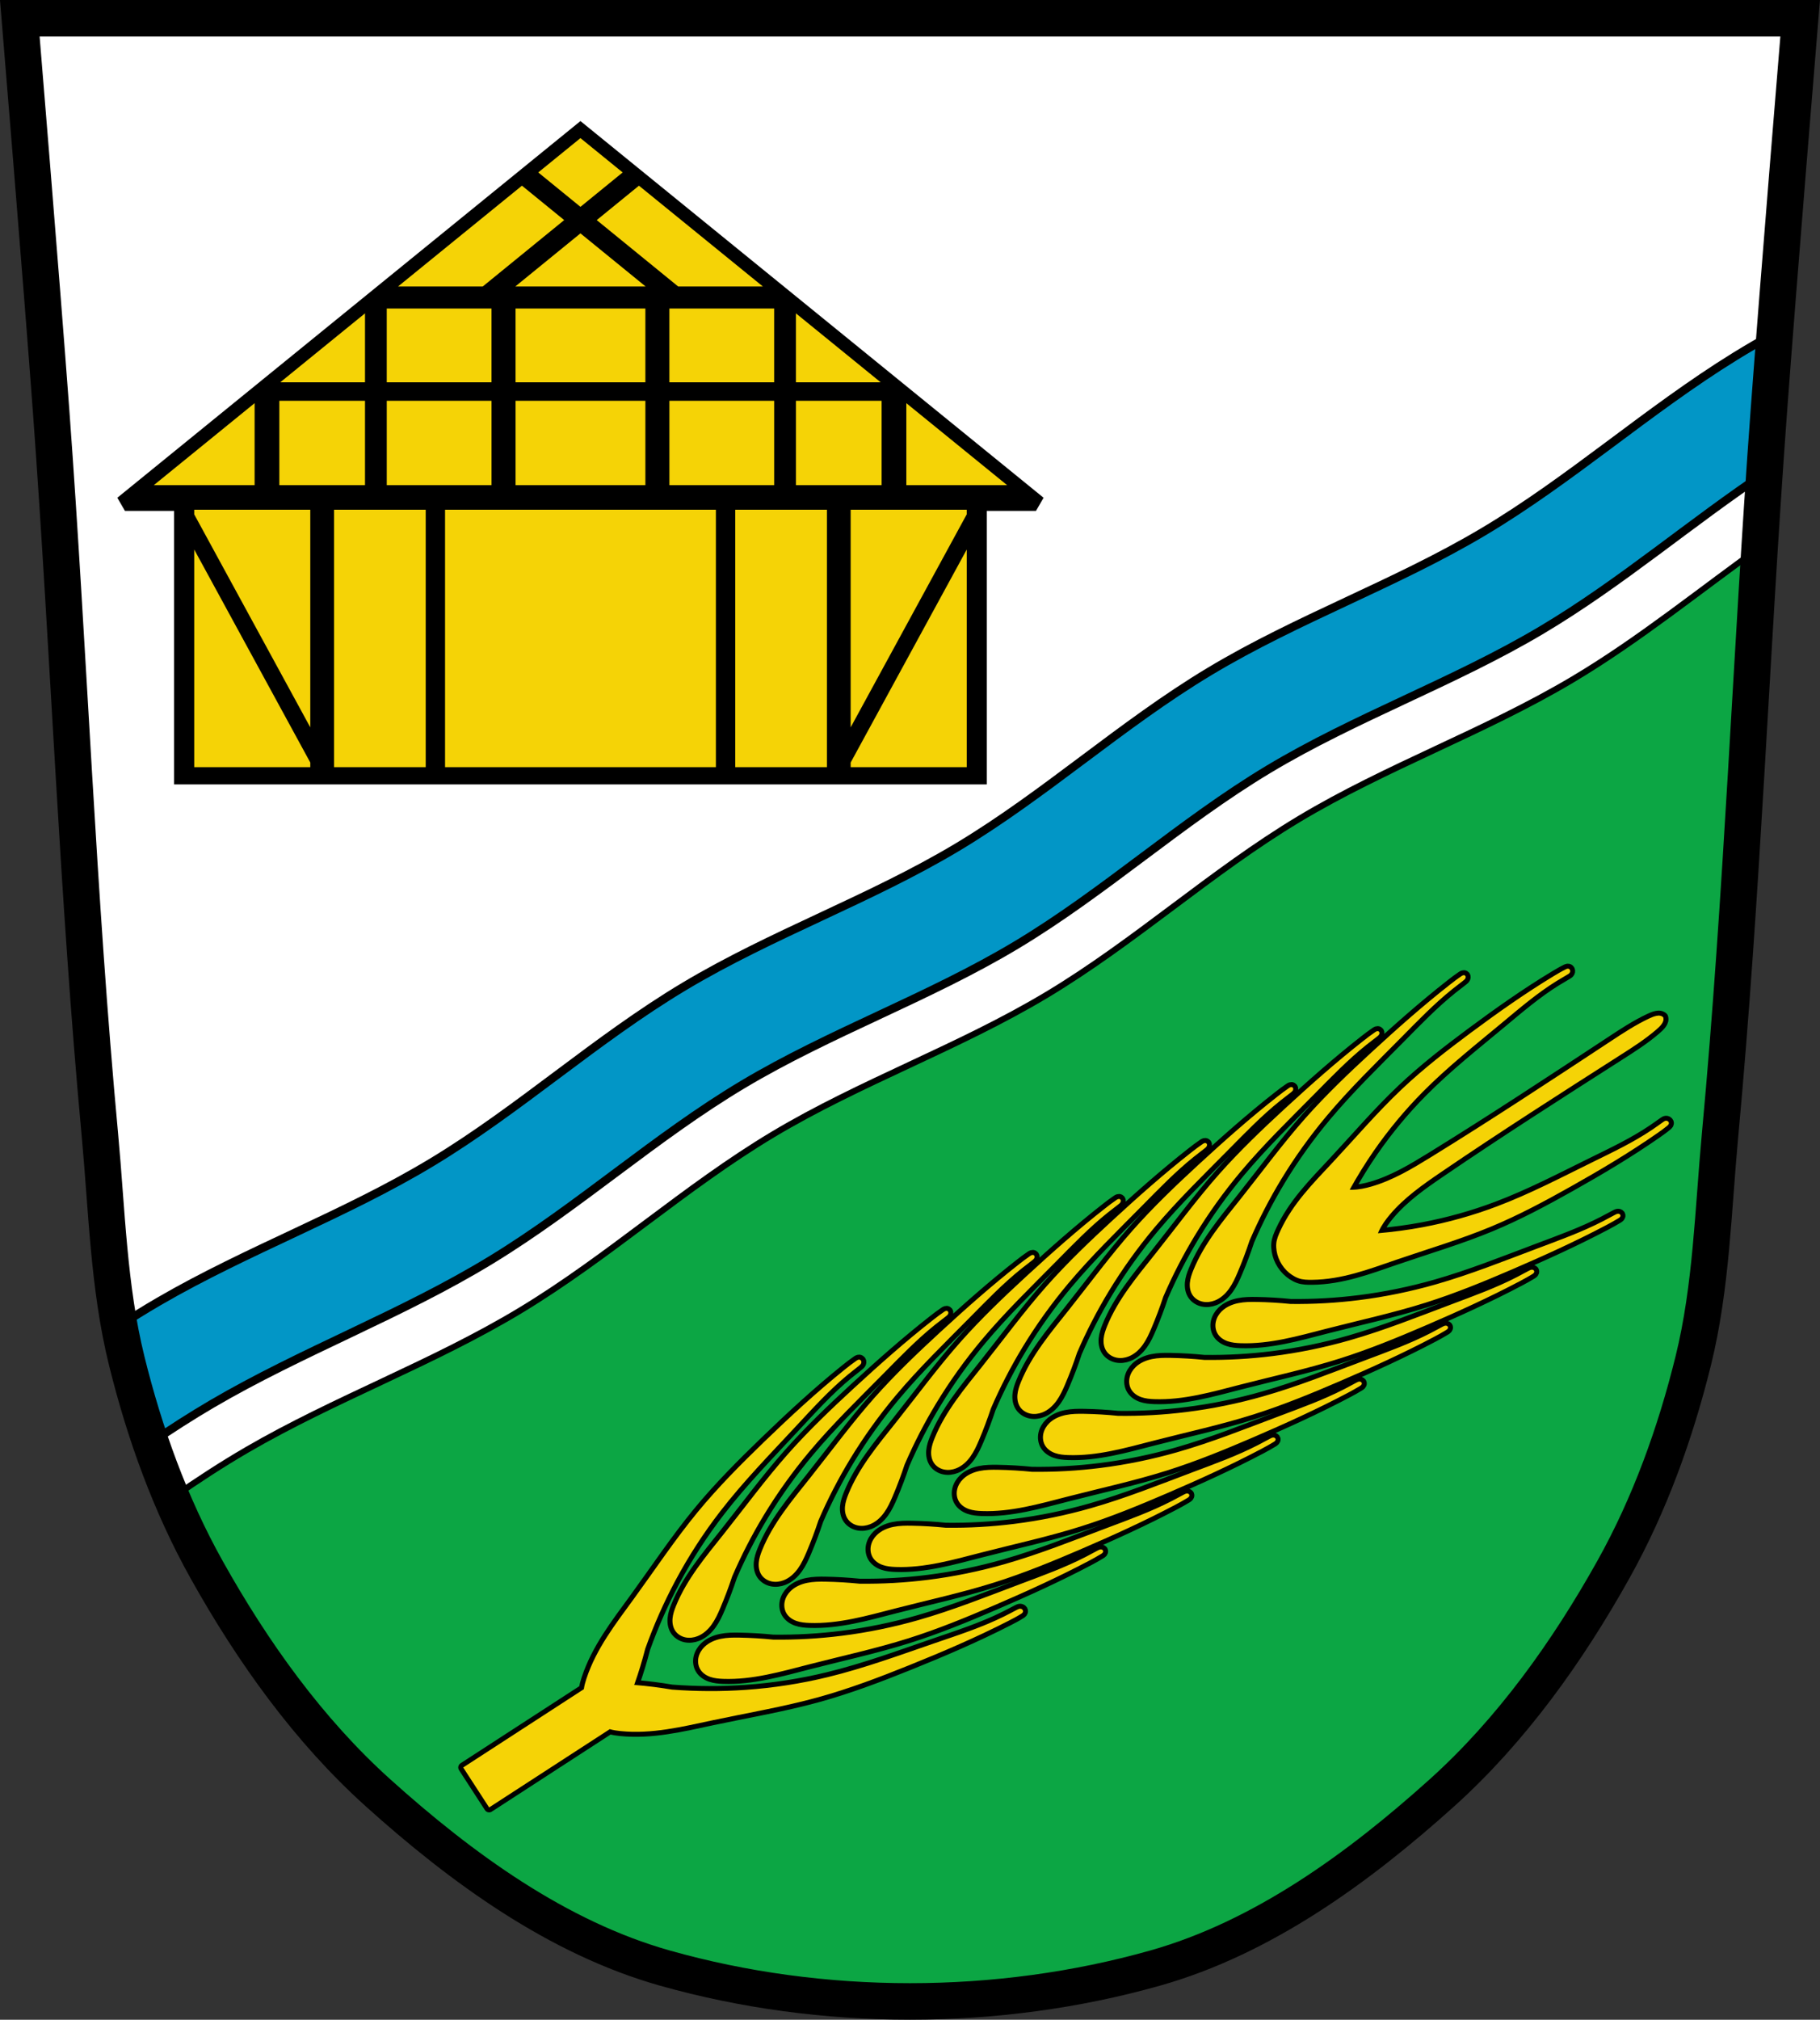
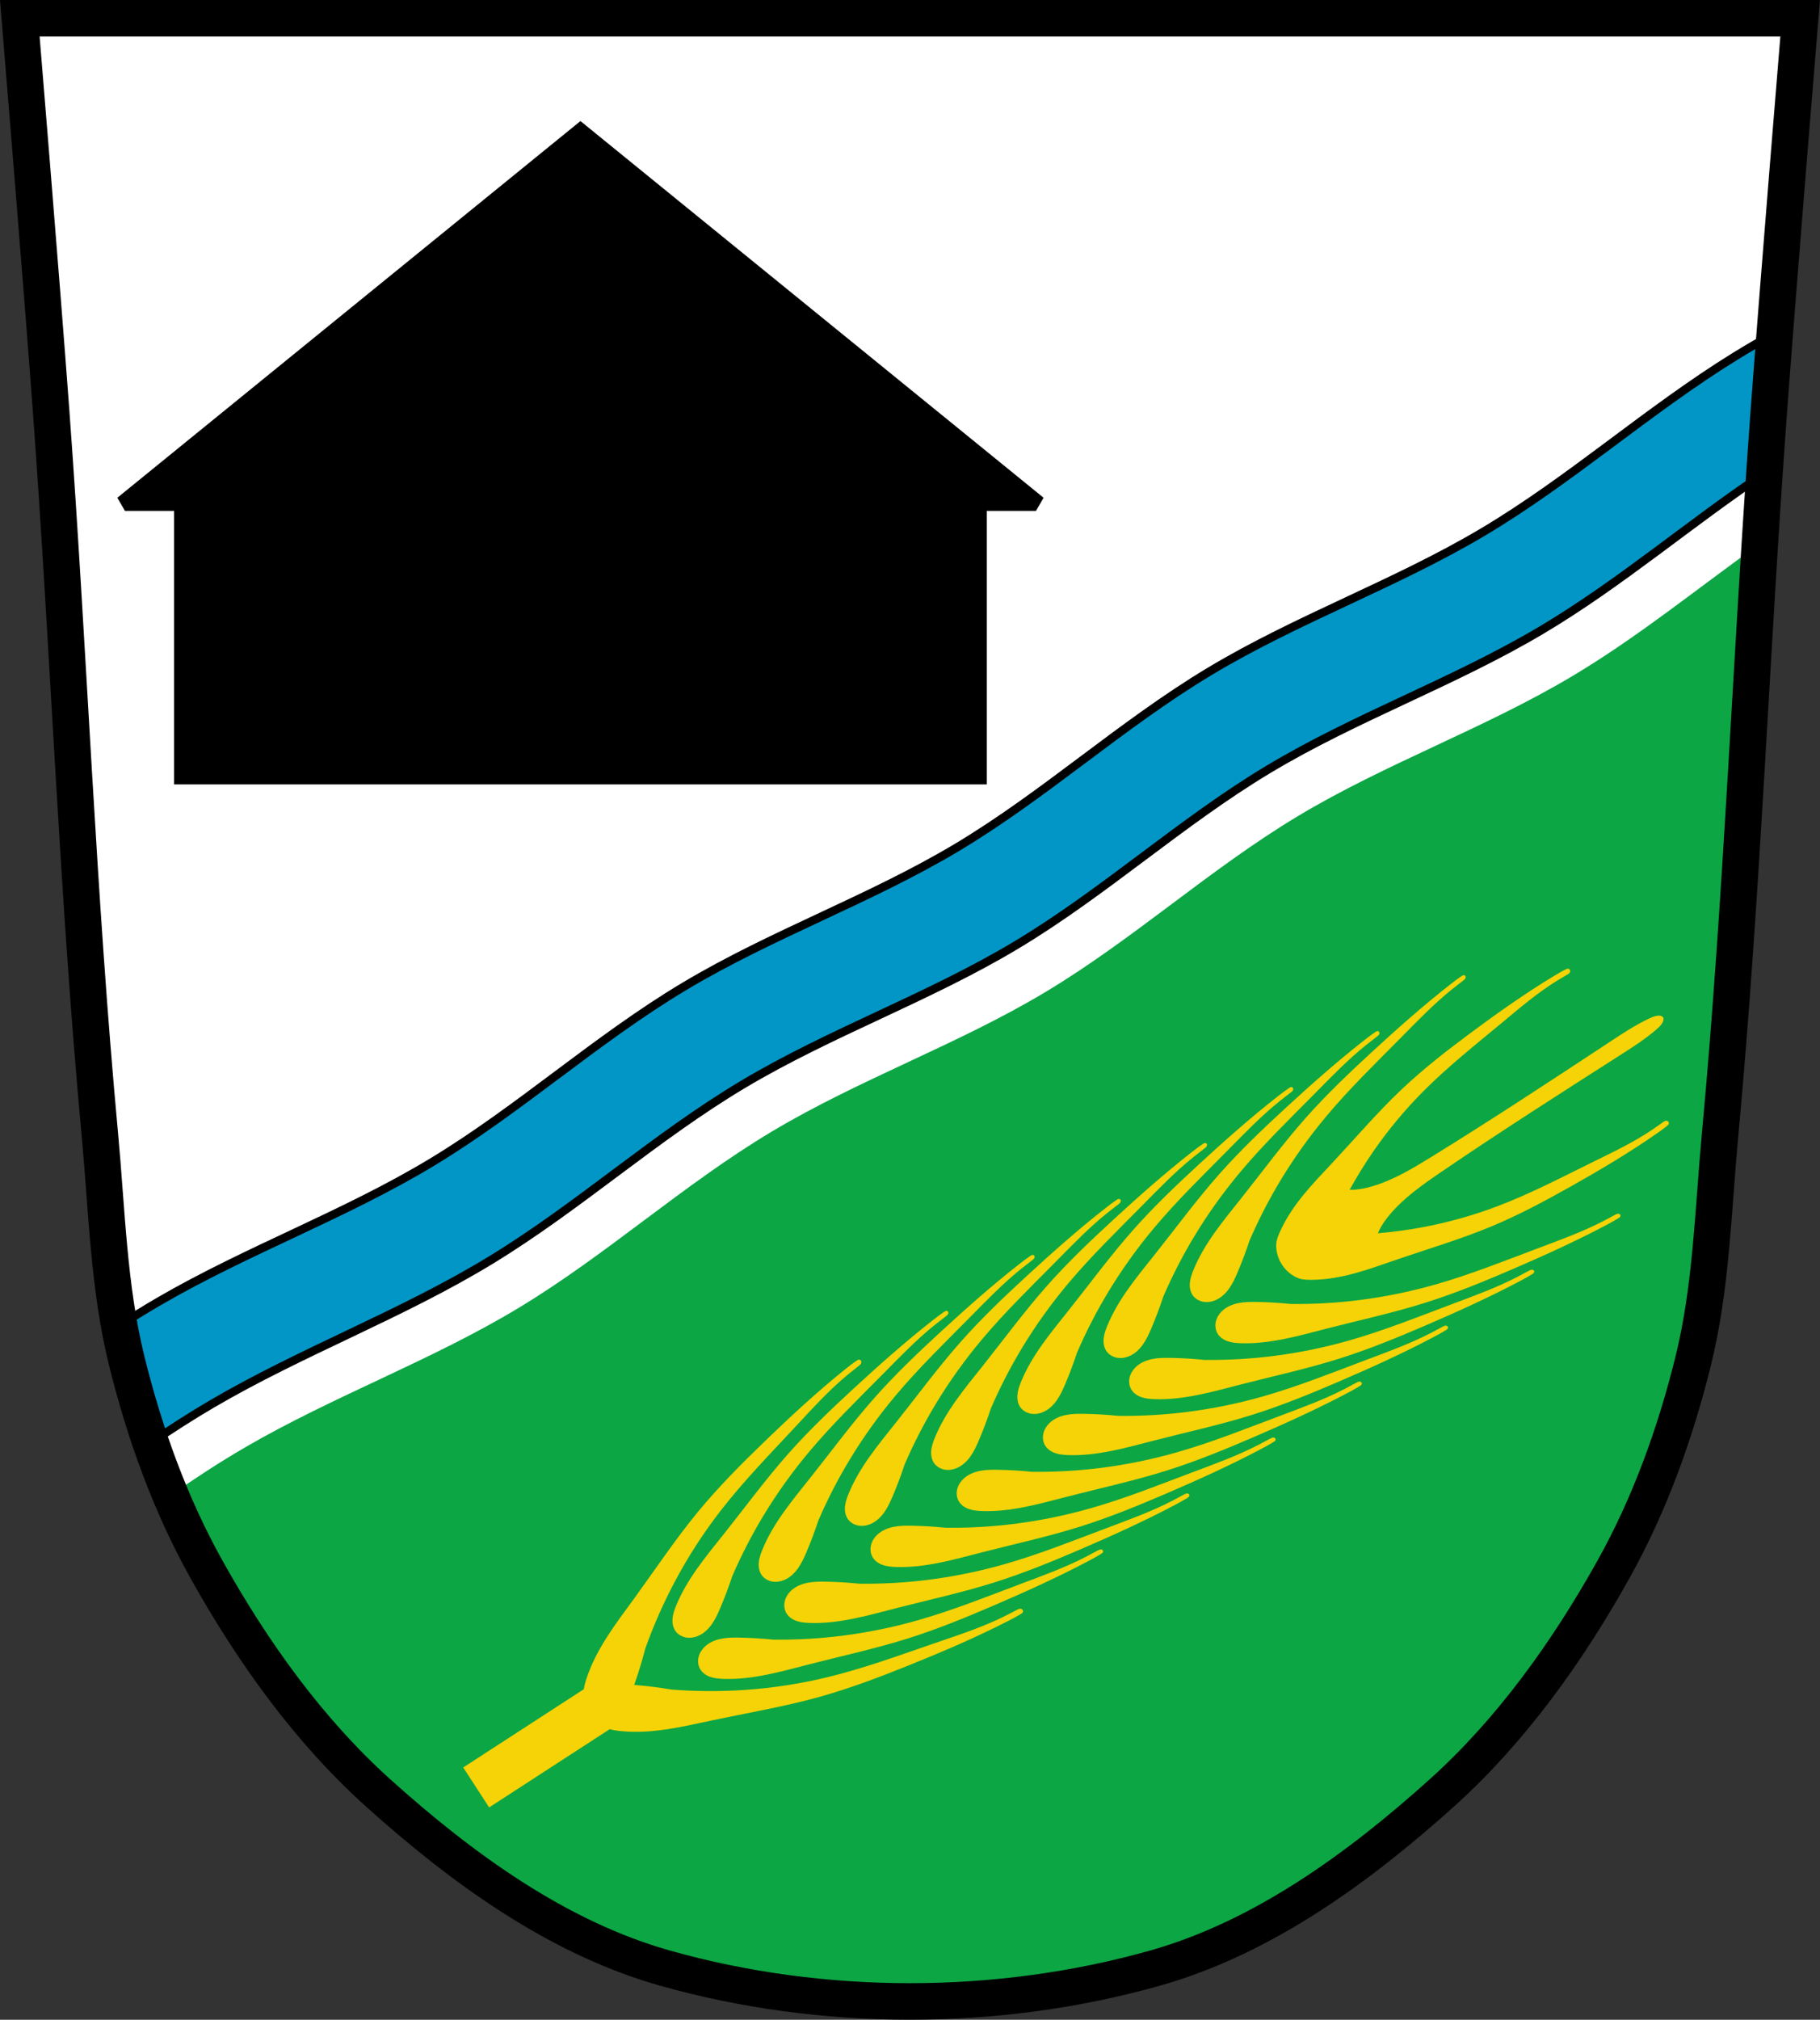
<svg xmlns="http://www.w3.org/2000/svg" xmlns:ns1="http://www.inkscape.org/namespaces/inkscape" xmlns:ns2="http://sodipodi.sourceforge.net/DTD/sodipodi-0.dtd" width="145.144mm" height="161.031mm" viewBox="0 0 145.144 161.031" version="1.1" id="svg865" ns1:version="0.92.5 (2060ec1f9f, 2020-04-08)" ns2:docname="DEU Nuthe-Urstromtal COA.svg">
  <rect x="0" y="0" width="145.144" height="161.031" fill="#333333" stroke="none" />
  <defs id="defs859">
    <ns1:path-effect effect="spiro" id="path-effect1122" is_visible="true" />
    <ns1:path-effect effect="spiro" id="path-effect956" is_visible="true" />
    <ns1:path-effect effect="spiro" id="path-effect3969" is_visible="true" />
    <ns1:path-effect effect="spiro" id="path-effect3904" is_visible="true" />
    <ns1:path-effect effect="spiro" id="path-effect3880" is_visible="true" />
    <ns1:path-effect effect="spiro" id="path-effect3747" is_visible="true" />
    <ns1:path-effect effect="spiro" id="path-effect3471" is_visible="true" />
    <ns1:path-effect effect="spiro" id="path-effect3644" is_visible="true" />
    <ns1:path-effect effect="spiro" id="path-effect3636" is_visible="true" />
    <ns1:path-effect effect="spiro" id="path-effect3544" is_visible="true" />
    <ns1:path-effect effect="spiro" id="path-effect3466" is_visible="true" />
    <ns1:path-effect effect="spiro" id="path-effect3544-2" is_visible="true" />
    <ns1:path-effect effect="spiro" id="path-effect3644-8" is_visible="true" />
    <ns1:path-effect effect="spiro" id="path-effect3644-3" is_visible="true" />
    <ns1:path-effect effect="spiro" id="path-effect3636-0" is_visible="true" />
    <ns1:path-effect effect="spiro" id="path-effect1727-0-1" is_visible="true" />
    <ns1:path-effect effect="spiro" id="path-effect1731-8-3" is_visible="true" />
    <ns1:path-effect effect="spiro" id="path-effect1727-3" is_visible="true" />
    <ns1:path-effect effect="spiro" id="path-effect1731-7" is_visible="true" />
    <ns1:path-effect effect="spiro" id="path-effect841-8" is_visible="true" />
    <ns1:path-effect effect="skeletal" id="path-effect6414" is_visible="true" lpeversion="1" pattern="m 26507.414,27761.564 c 0,-13.157 10.678,-23.835 23.835,-23.835 13.157,0 23.835,10.678 23.835,23.835 0,13.157 -10.678,23.835 -23.835,23.835 -13.157,0 -23.835,-10.678 -23.835,-23.835 z" copytype="single_stretched" prop_scale="0.08" scale_y_rel="false" spacing="0" normal_offset="0" tang_offset="0" prop_units="false" vertical_pattern="false" hide_knot="false" fuse_tolerance="0" />
    <ns1:path-effect effect="spiro" id="path-effect3471-3" is_visible="true" />
    <ns1:path-effect effect="spiro" id="path-effect3471-6" is_visible="true" />
    <ns1:path-effect effect="spiro" id="path-effect3471-3-2" is_visible="true" />
    <ns1:path-effect effect="spiro" id="path-effect3747-5" is_visible="true" />
    <ns1:path-effect effect="spiro" id="path-effect3747-5-5" is_visible="true" />
    <ns1:path-effect effect="spiro" id="path-effect3747-5-8" is_visible="true" />
    <ns1:path-effect effect="spiro" id="path-effect3747-5-4" is_visible="true" />
    <ns1:path-effect effect="spiro" id="path-effect3747-5-2" is_visible="true" />
    <ns1:path-effect effect="spiro" id="path-effect3880-8" is_visible="true" />
    <ns1:path-effect effect="spiro" id="path-effect3904-4" is_visible="true" />
    <ns1:path-effect effect="spiro" id="path-effect3969-8" is_visible="true" />
    <ns1:path-effect effect="spiro" id="path-effect956-2" is_visible="true" />
    <ns1:path-effect effect="spiro" id="path-effect956-2-8" is_visible="true" />
    <ns1:path-effect effect="spiro" id="path-effect956-2-3" is_visible="true" />
    <ns1:path-effect effect="spiro" id="path-effect956-2-1" is_visible="true" />
    <ns1:path-effect effect="spiro" id="path-effect956-2-84" is_visible="true" />
    <ns1:path-effect effect="spiro" id="path-effect956-2-38" is_visible="true" />
    <ns1:path-effect effect="spiro" id="path-effect956-2-0" is_visible="true" />
    <ns1:path-effect effect="spiro" id="path-effect956-2-5" is_visible="true" />
    <ns1:path-effect effect="spiro" id="path-effect956-2-5-3" is_visible="true" />
    <ns1:path-effect effect="spiro" id="path-effect956-2-5-5" is_visible="true" />
    <ns1:path-effect effect="spiro" id="path-effect956-2-5-5-4" is_visible="true" />
    <ns1:path-effect effect="spiro" id="path-effect1122-8" is_visible="true" />
  </defs>
  <ns2:namedview id="base" pagecolor="#ffffff" bordercolor="#666666" borderopacity="1.0" ns1:pageopacity="0.0" ns1:pageshadow="2" ns1:zoom="1.3029424" ns1:cx="274.28801" ns1:cy="304.31121" ns1:document-units="mm" ns1:current-layer="layer1" showgrid="false" ns1:window-width="1920" ns1:window-height="1046" ns1:window-x="-11" ns1:window-y="-11" ns1:window-maximized="1" fit-margin-top="0" fit-margin-left="0" fit-margin-right="0" fit-margin-bottom="0" ns1:snap-global="true" ns1:snap-midpoints="true" ns1:snap-smooth-nodes="true" ns1:object-paths="true" />
  <g ns1:label="Ebene 1" ns1:groupmode="layer" id="layer1" transform="translate(27.923,179.738)">
    <path style="fill:#0ca644;fill-opacity:1;stroke:none;stroke-width:2.91;stroke-linecap:butt;stroke-linejoin:miter;stroke-miterlimit:4;stroke-dasharray:none;stroke-opacity:1" d="m -26.343,-178.282 c 0,0 1.734,20.949 2.505,31.431 1.411,19.192 2.101,38.442 3.882,57.602 0.558,6.01 0.689,12.125 2.131,17.978 1.427,5.793 3.485,11.503 6.384,16.688 3.659,6.545 8.129,12.803 13.661,17.782 6.669,6.002 14.315,11.56 22.876,13.976 12.565,3.547 26.538,3.547 39.103,0 8.561,-2.416 16.208,-7.974 22.876,-13.976 5.532,-4.979 10.002,-11.238 13.661,-17.782 2.899,-5.185 4.957,-10.895 6.384,-16.688 1.442,-5.854 1.573,-11.969 2.131,-17.978 1.78,-19.16 2.47,-38.41 3.882,-57.602 0.771,-10.482 2.505,-31.431 2.505,-31.431 z" id="path1009-1-7-5-8-1" ns1:connector-curvature="0" ns2:nodetypes="cssscsaascssscc" />
-     <path ns1:connector-curvature="0" style="fill:#000000;fill-opacity:1;stroke:#000000;stroke-width:1.323;stroke-linecap:butt;stroke-linejoin:round;stroke-miterlimit:4;stroke-dasharray:none;stroke-opacity:1" d="m -26.343,-178.281 c 0,0 1.734,20.949 2.505,31.431 1.411,19.192 2.101,38.442 3.881,57.602 0.558,6.01 0.69,12.125 2.132,17.978 0.886,3.597 2.017,7.162 3.441,10.59 1.949,-1.354 3.932,-2.654 5.985,-3.848 7.059,-4.103 14.824,-6.899 21.812,-11.122 6.988,-4.223 13.082,-9.803 20.089,-13.995 7.007,-4.192 14.808,-6.924 21.812,-11.122 7.003,-4.198 13.09,-9.791 20.089,-13.995 6.999,-4.204 14.794,-6.949 21.812,-11.122 5.342,-3.176 10.168,-7.139 15.231,-10.744 0.215,-3.409 0.438,-6.817 0.689,-10.223 0.771,-10.482 2.505,-31.431 2.505,-31.431 z m 11.959,117.601 c -3.17e-4,2.17e-4 -7.14e-4,2.64e-4 -10e-4,5.29e-4 0.205,0.493 0.416,0.982 0.633,1.469 -0.217,-0.487 -0.427,-0.977 -0.632,-1.469 z" id="path1009-1-7-5-8-1-0-0" />
    <path style="fill:#ffffff;fill-opacity:1;stroke:none;stroke-width:11;stroke-linecap:butt;stroke-linejoin:miter;stroke-miterlimit:4;stroke-dasharray:none;stroke-opacity:1" d="M 5.975 5.506 C 5.975 5.506 12.528 84.683 15.441 124.301 C 20.775 196.838 23.383 269.594 30.111 342.01 C 32.222 364.723 32.718 387.835 38.168 409.959 C 41.517 423.555 45.793 437.028 51.174 449.982 C 58.539 444.866 66.034 439.95 73.793 435.439 C 100.472 419.931 129.822 409.365 156.232 393.404 C 182.643 377.444 205.678 356.352 232.16 340.51 C 258.643 324.667 288.129 314.341 314.598 298.475 C 341.066 282.609 364.071 261.47 390.525 245.58 C 416.98 229.69 446.44 219.316 472.965 203.545 C 493.156 191.54 511.394 176.564 530.531 162.939 C 531.344 150.056 532.188 137.174 533.135 124.301 C 536.048 84.683 542.602 5.506 542.602 5.506 L 5.975 5.506 z M 51.174 449.982 C 51.173 449.983 51.171 449.984 51.17 449.984 C 51.943 451.846 52.743 453.696 53.562 455.535 C 52.743 453.696 51.947 451.844 51.174 449.982 z " transform="matrix(0.265,0,0,0.265,-27.923,-179.738)" id="path1009-1-7-5-8-1-0" />
    <flowRoot xml:space="preserve" id="flowRoot2783" style="font-style:normal;font-weight:normal;font-size:26.667px;line-height:1.25;font-family:sans-serif;letter-spacing:0px;word-spacing:0px;fill:#000000;fill-opacity:1;stroke:none">
      <flowRegion id="flowRegion2785">
-         <rect id="rect2787" width="4.055" height="56.766" x="1812.468" y="-35.759" />
-       </flowRegion>
+         </flowRegion>
      <flowPara id="flowPara2789" />
    </flowRoot>
    <path ns1:connector-curvature="0" style="opacity:1;fill:#000000;fill-opacity:1;fill-rule:nonzero;stroke:none;stroke-width:0.265;stroke-linecap:square;stroke-linejoin:miter;stroke-miterlimit:4;stroke-dasharray:none;stroke-dashoffset:0;stroke-opacity:1;paint-order:fill markers stroke" d="m 18.368,-170.086 -36.934,30.033 0.607,1.049 h 3.92 v 21.807 H 50.775 v -21.807 h 3.92 l 0.607,-1.049 z" id="rect3078-7" />
-     <path ns1:connector-curvature="0" style="opacity:1;fill:#f5d306;fill-opacity:1;fill-rule:nonzero;stroke:none;stroke-width:0.265;stroke-linecap:square;stroke-linejoin:miter;stroke-miterlimit:4;stroke-dasharray:none;stroke-dashoffset:0;stroke-opacity:1;paint-order:fill markers stroke" d="m 18.368,-168.727 -3.366,2.737 3.366,2.743 3.366,-2.743 z m -4.665,3.793 -9.883,8.037 h 6.756 l 6.494,-5.293 z m 9.33,0 -3.367,2.744 6.494,5.293 h 6.756 z m -4.665,3.802 -5.197,4.235 h 5.197 5.197 z m -15.448,5.992 v 5.881 h 8.356 v -5.881 z m 10.271,0 v 5.881 h 10.354 v -5.881 z m 12.269,0 v 5.881 h 8.356 v -5.881 z m -24.274,0.385 -6.758,5.496 h 6.758 z m 34.365,0 v 5.496 h 6.758 z m -41.197,6.972 v 6.727 h 6.832 v -6.727 z m 8.567,0 v 6.727 h 8.356 v -6.727 z m 10.271,0 v 6.727 h 10.354 v -6.727 z m 12.269,0 v 6.727 h 8.356 v -6.727 z m 10.091,0 v 6.727 h 6.832 v -6.727 z m -43.17,0.189 -8.041,6.539 h 8.041 z m 51.975,0 v 6.539 h 8.041 z m -56.791,8.496 v 0.369 l 9.256,16.983 v -17.352 z m 11.15,0 v 20.525 h 7.312 v -20.525 z m 8.854,0 v 20.525 h 21.599 v -20.525 z m 23.141,0 v 20.525 h 7.312 v -20.525 z m 9.206,0 v 17.352 l 9.256,-16.983 v -0.369 z m -52.351,3.173 v 17.352 h 9.256 v -0.37 z m 61.608,0 -9.256,16.982 v 0.37 h 9.256 z" id="rect3099-7" />
    <path ns1:connector-curvature="0" style="opacity:1;vector-effect:none;fill:#000000;fill-opacity:1;stroke:#000000;stroke-width:1.323;stroke-linecap:square;stroke-linejoin:round;stroke-miterlimit:4;stroke-dasharray:none;stroke-dashoffset:0;stroke-opacity:1;paint-order:fill markers stroke" d="m 113.59,-152.779 c -1.004,0.559 -1.998,1.136 -2.976,1.74 -6.946,4.292 -13.071,9.822 -20.089,13.995 -7.018,4.173 -14.813,6.918 -21.812,11.122 -6.999,4.204 -13.086,9.797 -20.089,13.995 -7.003,4.198 -14.805,6.93 -21.812,11.122 -7.007,4.192 -13.101,9.772 -20.089,13.995 -6.988,4.223 -14.753,7.019 -21.812,11.122 -1.104,0.642 -2.186,1.316 -3.255,2.011 0.152,0.806 0.322,1.609 0.519,2.406 0.517,2.101 1.119,4.19 1.813,6.248 1.569,-1.064 3.162,-2.09 4.798,-3.05 7.21,-4.23 15.142,-7.14 22.279,-11.492 6.971,-4.25 13.078,-9.811 20.089,-13.996 7.011,-4.184 14.81,-6.921 21.812,-11.121 7.002,-4.2 13.089,-9.792 20.089,-13.996 7,-4.204 14.794,-6.949 21.812,-11.122 6.29,-3.74 11.866,-8.569 17.955,-12.621 0.101,-1.477 0.204,-2.954 0.312,-4.431 0.122,-1.664 0.295,-3.861 0.455,-5.927 z" id="path3469-0-4" />
    <path ns1:connector-curvature="0" style="opacity:1;vector-effect:none;fill:#0296c6;fill-opacity:1;stroke:none;stroke-width:0.132;stroke-linecap:square;stroke-linejoin:round;stroke-miterlimit:4;stroke-dasharray:none;stroke-dashoffset:0;stroke-opacity:1;paint-order:fill markers stroke" d="m 113.59,-152.779 c -1.004,0.559 -1.998,1.136 -2.976,1.74 -6.946,4.292 -13.071,9.822 -20.089,13.995 -7.018,4.173 -14.813,6.918 -21.812,11.122 -6.999,4.204 -13.086,9.797 -20.089,13.995 -7.003,4.198 -14.805,6.93 -21.812,11.122 -7.007,4.192 -13.101,9.772 -20.089,13.995 -6.988,4.223 -14.753,7.019 -21.812,11.122 -1.104,0.642 -2.186,1.316 -3.255,2.011 0.152,0.806 0.322,1.609 0.519,2.406 0.517,2.101 1.119,4.19 1.813,6.248 1.569,-1.064 3.162,-2.09 4.798,-3.05 7.21,-4.23 15.142,-7.14 22.279,-11.492 6.971,-4.25 13.078,-9.811 20.089,-13.996 7.011,-4.184 14.81,-6.921 21.812,-11.121 7.002,-4.2 13.089,-9.792 20.089,-13.996 7,-4.204 14.794,-6.949 21.812,-11.122 6.29,-3.74 11.866,-8.569 17.955,-12.621 0.101,-1.477 0.204,-2.954 0.312,-4.431 0.122,-1.664 0.295,-3.861 0.455,-5.927 z" id="path3469-0" />
    <path style="fill:none;stroke:#000000;stroke-width:2.91;stroke-linecap:butt;stroke-linejoin:miter;stroke-miterlimit:4;stroke-dasharray:none;stroke-opacity:1" d="m -26.343,-178.283 c 0,0 1.734,20.949 2.505,31.431 1.411,19.192 2.101,38.442 3.882,57.602 0.558,6.01 0.689,12.125 2.131,17.978 1.427,5.793 3.485,11.503 6.384,16.688 3.659,6.545 8.129,12.803 13.661,17.782 6.669,6.002 14.315,11.56 22.876,13.976 12.565,3.547 26.538,3.547 39.103,0 8.561,-2.416 16.208,-7.974 22.876,-13.976 5.532,-4.979 10.002,-11.238 13.661,-17.782 2.899,-5.185 4.957,-10.895 6.384,-16.688 1.442,-5.854 1.573,-11.969 2.131,-17.978 1.78,-19.16 2.47,-38.41 3.882,-57.602 0.771,-10.482 2.505,-31.431 2.505,-31.431 z" id="path1009-1-7-5-8" ns1:connector-curvature="0" ns2:nodetypes="cssscsaascssscc" />
-     <path ns1:connector-curvature="0" style="opacity:1;vector-effect:none;fill:#000000;fill-opacity:1;stroke:#000000;stroke-width:0.794;stroke-linecap:square;stroke-linejoin:round;stroke-miterlimit:4;stroke-dasharray:none;stroke-dashoffset:0;stroke-opacity:1;paint-order:fill markers stroke" d="m 104.714,-98.636 c -0.07,-0.062 -0.157,-0.105 -0.249,-0.121 -0.092,-0.017 -0.187,-0.008 -0.278,0.01 -0.209,0.04 -0.406,0.127 -0.598,0.217 -1.066,0.502 -2.056,1.151 -3.04,1.801 -4.742,3.122 -9.481,6.248 -14.314,9.228 -1.518,0.936 -3.067,1.867 -4.78,2.362 -0.501,0.145 -1.017,0.252 -1.538,0.259 -0.068,9.8e-4 -0.137,-0.002 -0.205,-0.003 0.588,-1.061 1.219,-2.089 1.9,-3.072 1.18,-1.703 2.495,-3.283 3.925,-4.726 1.973,-1.991 4.158,-3.716 6.298,-5.495 1.409,-1.172 2.804,-2.371 4.352,-3.332 0.3,-0.183 0.603,-0.361 0.905,-0.54 0.068,-0.044 0.144,-0.081 0.18,-0.161 0.02,-0.038 0.03,-0.083 0.024,-0.13 -0.003,-0.023 -0.009,-0.047 -0.019,-0.069 v 0 c -0.01,-0.021 -0.024,-0.04 -0.041,-0.055 -0.02,-0.018 -0.044,-0.031 -0.068,-0.038 -0.024,-0.007 -0.049,-0.008 -0.073,-0.006 -0.047,0.006 -0.091,0.026 -0.133,0.046 -0.319,0.156 -0.626,0.336 -0.93,0.52 -2.29,1.382 -4.48,2.93 -6.634,4.529 -1.91,1.417 -3.795,2.877 -5.536,4.524 -1.933,1.829 -3.679,3.879 -5.505,5.835 -1.548,1.66 -3.18,3.29 -4.168,5.444 -0.148,0.322 -0.303,0.671 -0.33,1.03 -0.029,0.382 0.043,0.779 0.18,1.137 0.142,0.369 0.366,0.715 0.645,0.995 0.271,0.271 0.603,0.499 0.965,0.628 0.34,0.121 0.721,0.122 1.075,0.119 2.37,-0.024 4.523,-0.85 6.67,-1.587 2.531,-0.869 5.115,-1.628 7.572,-2.648 2.213,-0.918 4.315,-2.045 6.388,-3.211 2.338,-1.315 4.645,-2.684 6.84,-4.212 0.291,-0.203 0.581,-0.409 0.854,-0.637 0.034,-0.034 0.072,-0.061 0.096,-0.103 0.012,-0.021 0.021,-0.043 0.025,-0.068 0.004,-0.025 0.002,-0.052 -0.007,-0.078 -0.015,-0.045 -0.05,-0.084 -0.09,-0.108 -0.041,-0.024 -0.086,-0.033 -0.129,-0.031 -0.085,0.005 -0.154,0.053 -0.22,0.099 -0.287,0.203 -0.572,0.409 -0.863,0.606 -1.508,1.021 -3.172,1.807 -4.817,2.616 -2.497,1.228 -4.963,2.52 -7.585,3.51 -1.9,0.718 -3.879,1.275 -5.915,1.658 -1.174,0.221 -2.369,0.377 -3.577,0.482 0.026,-0.062 0.051,-0.125 0.08,-0.186 0.219,-0.473 0.527,-0.9 0.864,-1.299 1.15,-1.363 2.632,-2.398 4.105,-3.402 4.691,-3.198 9.477,-6.252 14.261,-9.309 0.994,-0.633 1.991,-1.272 2.884,-2.041 0.161,-0.139 0.32,-0.283 0.442,-0.458 0.053,-0.076 0.1,-0.159 0.122,-0.25 0.022,-0.091 0.019,-0.188 -0.009,-0.277 z m -15.774,-3.289 c -0.011,-0.018 -0.026,-0.033 -0.044,-0.043 -0.021,-0.013 -0.045,-0.02 -0.069,-0.021 -0.024,-0.001 -0.049,0.003 -0.072,0.01 -0.047,0.014 -0.087,0.041 -0.128,0.068 -0.307,0.205 -0.599,0.431 -0.889,0.658 -2.185,1.712 -4.263,3.555 -6.304,5.435 -1.809,1.667 -3.592,3.367 -5.225,5.208 -1.812,2.044 -3.43,4.252 -5.131,6.39 -1.442,1.814 -2.968,3.617 -3.836,5.766 -0.13,0.322 -0.245,0.654 -0.275,0.999 -0.03,0.345 0.033,0.709 0.232,0.992 0.187,0.265 0.484,0.444 0.802,0.509 0.318,0.065 0.653,0.022 0.955,-0.097 0.461,-0.181 0.84,-0.531 1.129,-0.933 0.289,-0.402 0.496,-0.856 0.689,-1.312 0.352,-0.828 0.669,-1.671 0.951,-2.526 0.724,-1.678 1.564,-3.306 2.511,-4.869 1.078,-1.779 2.295,-3.473 3.631,-5.067 1.844,-2.199 3.909,-4.201 5.927,-6.241 1.329,-1.344 2.642,-2.711 4.117,-3.892 0.285,-0.228 0.575,-0.449 0.864,-0.672 0.066,-0.051 0.135,-0.105 0.17,-0.182 0.017,-0.038 0.025,-0.081 0.017,-0.122 -0.004,-0.021 -0.011,-0.041 -0.023,-0.059 z m 12.348,19.035 c -0.011,-0.018 -0.028,-0.033 -0.045,-0.045 -0.035,-0.024 -0.076,-0.034 -0.119,-0.034 -0.084,6.1e-4 -0.16,0.044 -0.235,0.081 -0.321,0.173 -0.642,0.347 -0.966,0.514 -1.68,0.866 -3.463,1.508 -5.232,2.173 -2.686,1.01 -5.356,2.08 -8.115,2.868 -2,0.571 -4.043,0.991 -6.107,1.25 -1.813,0.228 -3.642,0.33 -5.47,0.308 -0.895,-0.091 -1.794,-0.145 -2.694,-0.161 -0.495,-0.009 -0.994,-0.005 -1.479,0.095 -0.485,0.1 -0.958,0.304 -1.312,0.65 -0.232,0.227 -0.408,0.516 -0.477,0.833 -0.07,0.317 -0.028,0.661 0.138,0.94 0.178,0.298 0.484,0.503 0.811,0.616 0.328,0.113 0.678,0.143 1.024,0.156 2.316,0.084 4.584,-0.574 6.828,-1.152 2.646,-0.681 5.321,-1.258 7.927,-2.08 2.346,-0.74 4.626,-1.675 6.886,-2.648 2.549,-1.097 5.079,-2.244 7.533,-3.541 0.326,-0.172 0.649,-0.352 0.963,-0.544 0.041,-0.026 0.082,-0.053 0.114,-0.088 0.016,-0.018 0.029,-0.039 0.038,-0.062 0.009,-0.022 0.012,-0.047 0.009,-0.071 -0.002,-0.02 -0.01,-0.04 -0.021,-0.058 z m -19.224,-14.575 c -0.011,-0.018 -0.026,-0.033 -0.044,-0.043 -0.021,-0.013 -0.045,-0.02 -0.069,-0.021 -0.024,-0.001 -0.049,0.003 -0.072,0.01 -0.047,0.014 -0.088,0.041 -0.128,0.068 -0.307,0.205 -0.599,0.431 -0.889,0.658 -2.185,1.712 -4.263,3.555 -6.304,5.435 -1.809,1.667 -3.592,3.367 -5.225,5.208 -1.812,2.044 -3.43,4.252 -5.131,6.39 -1.442,1.814 -2.968,3.617 -3.836,5.766 -0.13,0.322 -0.245,0.654 -0.275,0.999 -0.03,0.345 0.032,0.709 0.232,0.992 0.187,0.265 0.485,0.443 0.802,0.509 0.318,0.065 0.653,0.023 0.955,-0.096 0.461,-0.181 0.84,-0.531 1.129,-0.933 0.289,-0.402 0.496,-0.856 0.689,-1.312 0.352,-0.828 0.669,-1.671 0.951,-2.526 0.724,-1.678 1.564,-3.306 2.511,-4.869 1.078,-1.779 2.295,-3.473 3.631,-5.067 1.844,-2.199 3.909,-4.201 5.927,-6.241 1.329,-1.344 2.642,-2.711 4.117,-3.892 0.285,-0.228 0.575,-0.449 0.864,-0.672 0.066,-0.051 0.135,-0.105 0.169,-0.181 0.017,-0.038 0.025,-0.081 0.018,-0.122 -0.004,-0.021 -0.011,-0.041 -0.023,-0.059 z m 12.348,19.035 c -0.011,-0.018 -0.028,-0.033 -0.045,-0.045 -0.035,-0.024 -0.077,-0.034 -0.119,-0.034 -0.084,6.09e-4 -0.159,0.044 -0.235,0.081 -0.321,0.173 -0.642,0.347 -0.966,0.514 -1.68,0.866 -3.463,1.508 -5.232,2.173 -2.686,1.01 -5.356,2.08 -8.115,2.868 -2,0.571 -4.043,0.991 -6.107,1.25 -1.813,0.228 -3.642,0.33 -5.47,0.308 -0.895,-0.091 -1.794,-0.145 -2.694,-0.161 -0.495,-0.009 -0.994,-0.006 -1.479,0.095 -0.485,0.1 -0.959,0.304 -1.313,0.651 -0.232,0.227 -0.407,0.516 -0.477,0.832 -0.07,0.317 -0.029,0.662 0.137,0.94 0.178,0.298 0.484,0.503 0.812,0.616 0.328,0.113 0.678,0.143 1.024,0.156 2.316,0.084 4.584,-0.574 6.828,-1.152 2.646,-0.681 5.321,-1.258 7.927,-2.08 2.346,-0.74 4.626,-1.675 6.886,-2.648 2.549,-1.097 5.079,-2.244 7.533,-3.541 0.326,-0.172 0.648,-0.352 0.963,-0.544 0.041,-0.026 0.082,-0.053 0.115,-0.089 0.016,-0.018 0.029,-0.039 0.038,-0.062 0.009,-0.022 0.012,-0.047 0.009,-0.071 -0.002,-0.02 -0.01,-0.04 -0.021,-0.058 z m -19.224,-14.575 c -0.011,-0.018 -0.026,-0.033 -0.044,-0.044 -0.021,-0.013 -0.045,-0.02 -0.069,-0.021 -0.024,-10e-4 -0.049,0.003 -0.072,0.01 -0.047,0.014 -0.088,0.041 -0.128,0.068 -0.307,0.205 -0.599,0.431 -0.889,0.658 -2.185,1.712 -4.263,3.555 -6.304,5.435 -1.809,1.667 -3.593,3.368 -5.225,5.209 -1.812,2.044 -3.43,4.252 -5.13,6.39 -1.442,1.814 -2.968,3.617 -3.836,5.766 -0.13,0.322 -0.245,0.653 -0.275,0.999 -0.03,0.345 0.032,0.709 0.232,0.992 0.187,0.265 0.485,0.443 0.802,0.509 0.318,0.065 0.653,0.022 0.955,-0.096 0.461,-0.181 0.84,-0.531 1.129,-0.933 0.289,-0.402 0.495,-0.856 0.689,-1.312 0.352,-0.828 0.669,-1.671 0.951,-2.526 0.724,-1.678 1.564,-3.306 2.511,-4.87 1.078,-1.779 2.295,-3.473 3.631,-5.067 1.844,-2.199 3.909,-4.2 5.926,-6.241 1.329,-1.344 2.643,-2.711 4.118,-3.892 0.285,-0.228 0.575,-0.448 0.863,-0.672 0.066,-0.051 0.135,-0.105 0.17,-0.182 0.017,-0.038 0.025,-0.081 0.018,-0.122 -0.004,-0.021 -0.012,-0.041 -0.023,-0.058 z m 12.348,19.035 c -0.011,-0.018 -0.027,-0.034 -0.044,-0.045 -0.035,-0.024 -0.077,-0.034 -0.119,-0.034 -0.084,5.3e-4 -0.16,0.044 -0.235,0.081 -0.321,0.173 -0.641,0.347 -0.966,0.514 -1.68,0.866 -3.464,1.508 -5.233,2.174 -2.686,1.01 -5.355,2.08 -8.115,2.867 -2,0.571 -4.043,0.991 -6.107,1.25 -1.813,0.228 -3.643,0.331 -5.47,0.308 -0.895,-0.091 -1.794,-0.145 -2.694,-0.161 -0.495,-0.009 -0.994,-0.006 -1.479,0.094 -0.485,0.1 -0.959,0.304 -1.313,0.651 -0.232,0.227 -0.407,0.516 -0.477,0.832 -0.07,0.317 -0.029,0.662 0.137,0.94 0.178,0.298 0.484,0.503 0.812,0.616 0.328,0.113 0.677,0.144 1.024,0.156 2.316,0.084 4.585,-0.575 6.829,-1.152 2.646,-0.681 5.321,-1.258 7.926,-2.08 2.346,-0.74 4.626,-1.676 6.886,-2.648 2.549,-1.097 5.079,-2.244 7.533,-3.541 0.326,-0.172 0.648,-0.352 0.963,-0.544 0.041,-0.026 0.082,-0.053 0.115,-0.089 0.016,-0.018 0.029,-0.039 0.038,-0.062 0.009,-0.022 0.012,-0.047 0.009,-0.071 -0.002,-0.02 -0.01,-0.04 -0.022,-0.057 z m -19.224,-14.575 c -0.011,-0.018 -0.026,-0.033 -0.044,-0.044 -0.021,-0.013 -0.045,-0.019 -0.07,-0.021 -0.024,-10e-4 -0.048,0.003 -0.071,0.009 -0.047,0.014 -0.088,0.041 -0.128,0.068 -0.307,0.205 -0.599,0.431 -0.889,0.658 -2.185,1.712 -4.263,3.555 -6.304,5.435 -1.809,1.667 -3.593,3.368 -5.225,5.209 -1.812,2.044 -3.43,4.252 -5.13,6.39 -1.442,1.814 -2.968,3.617 -3.836,5.766 -0.13,0.322 -0.245,0.654 -0.275,0.999 -0.03,0.345 0.033,0.709 0.232,0.992 0.187,0.265 0.484,0.444 0.802,0.509 0.318,0.065 0.653,0.022 0.955,-0.097 0.461,-0.181 0.84,-0.531 1.129,-0.933 0.289,-0.402 0.495,-0.856 0.689,-1.312 0.352,-0.828 0.669,-1.671 0.951,-2.526 0.724,-1.678 1.564,-3.306 2.511,-4.87 1.078,-1.779 2.295,-3.473 3.631,-5.067 1.844,-2.199 3.909,-4.2 5.926,-6.241 1.329,-1.344 2.643,-2.711 4.118,-3.892 0.285,-0.228 0.575,-0.449 0.863,-0.672 0.066,-0.051 0.135,-0.105 0.17,-0.182 0.017,-0.038 0.025,-0.081 0.018,-0.122 -0.004,-0.021 -0.012,-0.041 -0.023,-0.058 z M 80.66,-69.508 c -0.011,-0.018 -0.027,-0.034 -0.044,-0.045 -0.035,-0.024 -0.077,-0.034 -0.119,-0.034 -0.084,5.3e-4 -0.16,0.044 -0.235,0.081 -0.321,0.173 -0.641,0.347 -0.966,0.514 -1.68,0.866 -3.464,1.508 -5.233,2.174 -2.686,1.01 -5.355,2.08 -8.115,2.867 -2,0.571 -4.043,0.991 -6.107,1.25 -1.813,0.228 -3.643,0.331 -5.47,0.308 -0.895,-0.091 -1.794,-0.145 -2.694,-0.161 -0.495,-0.009 -0.994,-0.006 -1.479,0.094 -0.485,0.1 -0.959,0.304 -1.313,0.651 -0.232,0.227 -0.408,0.516 -0.477,0.833 -0.07,0.317 -0.029,0.661 0.138,0.94 0.178,0.298 0.484,0.503 0.811,0.616 0.328,0.113 0.678,0.143 1.024,0.156 2.316,0.084 4.585,-0.575 6.829,-1.152 2.646,-0.681 5.321,-1.258 7.926,-2.08 2.346,-0.74 4.626,-1.676 6.886,-2.648 2.549,-1.097 5.079,-2.244 7.533,-3.541 0.326,-0.172 0.648,-0.352 0.963,-0.544 0.041,-0.026 0.082,-0.053 0.115,-0.089 0.016,-0.018 0.029,-0.039 0.038,-0.061 0.009,-0.022 0.013,-0.047 0.01,-0.071 -0.002,-0.02 -0.01,-0.04 -0.022,-0.057 z M 61.436,-84.083 c -0.011,-0.018 -0.026,-0.033 -0.044,-0.044 -0.021,-0.013 -0.045,-0.019 -0.07,-0.021 -0.024,-10e-4 -0.048,0.002 -0.071,0.009 -0.047,0.014 -0.088,0.041 -0.128,0.068 -0.307,0.205 -0.599,0.431 -0.889,0.658 -2.185,1.712 -4.263,3.555 -6.304,5.435 -1.809,1.667 -3.593,3.368 -5.225,5.209 -1.812,2.044 -3.43,4.252 -5.13,6.39 -1.442,1.814 -2.968,3.617 -3.836,5.766 -0.13,0.322 -0.245,0.654 -0.275,0.999 -0.03,0.345 0.033,0.709 0.232,0.992 0.187,0.265 0.484,0.444 0.802,0.509 0.318,0.065 0.653,0.022 0.955,-0.097 0.461,-0.181 0.84,-0.531 1.129,-0.933 0.289,-0.402 0.495,-0.856 0.689,-1.312 0.352,-0.828 0.669,-1.671 0.951,-2.526 0.724,-1.678 1.564,-3.306 2.511,-4.87 1.078,-1.779 2.295,-3.473 3.631,-5.067 1.844,-2.199 3.909,-4.2 5.926,-6.241 1.329,-1.344 2.642,-2.711 4.117,-3.892 0.285,-0.228 0.575,-0.449 0.864,-0.672 0.066,-0.051 0.135,-0.105 0.17,-0.182 0.017,-0.038 0.025,-0.081 0.018,-0.122 -0.004,-0.021 -0.012,-0.041 -0.023,-0.058 z m 12.348,19.035 c -0.011,-0.018 -0.027,-0.034 -0.044,-0.045 -0.035,-0.024 -0.077,-0.034 -0.119,-0.034 -0.084,5.3e-4 -0.16,0.044 -0.235,0.081 -0.321,0.173 -0.642,0.347 -0.966,0.514 -1.68,0.866 -3.463,1.508 -5.232,2.173 -2.686,1.01 -5.355,2.08 -8.115,2.867 -2,0.571 -4.043,0.991 -6.107,1.25 -1.813,0.228 -3.643,0.331 -5.47,0.308 -0.895,-0.091 -1.794,-0.145 -2.694,-0.161 -0.495,-0.009 -0.994,-0.006 -1.479,0.094 -0.485,0.1 -0.959,0.304 -1.313,0.651 -0.232,0.227 -0.408,0.516 -0.477,0.833 -0.07,0.317 -0.029,0.661 0.138,0.94 0.178,0.298 0.484,0.503 0.811,0.616 0.328,0.113 0.678,0.143 1.024,0.156 2.316,0.084 4.585,-0.575 6.829,-1.152 2.646,-0.681 5.321,-1.258 7.926,-2.08 2.346,-0.74 4.626,-1.676 6.886,-2.648 2.549,-1.097 5.079,-2.244 7.533,-3.541 0.326,-0.172 0.648,-0.352 0.963,-0.544 0.041,-0.026 0.082,-0.053 0.115,-0.089 0.016,-0.018 0.029,-0.039 0.038,-0.061 0.009,-0.022 0.013,-0.047 0.01,-0.071 -0.002,-0.02 -0.01,-0.04 -0.022,-0.057 z M 54.56,-79.623 c -0.011,-0.018 -0.026,-0.033 -0.044,-0.043 -0.021,-0.013 -0.045,-0.02 -0.069,-0.021 -0.024,-10e-4 -0.049,0.003 -0.072,0.01 -0.047,0.014 -0.087,0.041 -0.128,0.068 -0.307,0.205 -0.599,0.431 -0.889,0.658 -2.185,1.712 -4.263,3.555 -6.304,5.435 -1.809,1.667 -3.592,3.367 -5.225,5.208 -1.812,2.044 -3.43,4.252 -5.131,6.39 -1.442,1.814 -2.968,3.617 -3.836,5.766 -0.13,0.322 -0.245,0.654 -0.275,0.999 -0.03,0.345 0.033,0.709 0.232,0.992 0.187,0.265 0.484,0.444 0.802,0.509 0.318,0.065 0.653,0.022 0.955,-0.097 0.461,-0.181 0.84,-0.531 1.129,-0.933 0.289,-0.402 0.496,-0.856 0.689,-1.312 0.352,-0.828 0.669,-1.671 0.951,-2.526 0.724,-1.678 1.564,-3.306 2.511,-4.869 1.078,-1.779 2.295,-3.473 3.631,-5.067 1.844,-2.199 3.909,-4.201 5.927,-6.241 1.329,-1.344 2.642,-2.711 4.117,-3.892 0.285,-0.228 0.575,-0.449 0.864,-0.672 0.066,-0.051 0.135,-0.105 0.17,-0.182 0.017,-0.038 0.025,-0.081 0.017,-0.122 -0.003,-0.021 -0.011,-0.041 -0.023,-0.059 z m 12.348,19.035 c -0.011,-0.018 -0.028,-0.033 -0.045,-0.045 -0.035,-0.024 -0.077,-0.034 -0.119,-0.034 -0.084,5.3e-4 -0.16,0.044 -0.235,0.081 -0.321,0.173 -0.642,0.347 -0.966,0.514 -1.68,0.866 -3.463,1.508 -5.232,2.173 -2.686,1.01 -5.356,2.08 -8.115,2.868 -2,0.571 -4.043,0.991 -6.107,1.25 -1.813,0.228 -3.642,0.33 -5.47,0.308 -0.895,-0.091 -1.794,-0.145 -2.694,-0.161 -0.495,-0.009 -0.994,-0.006 -1.479,0.095 -0.485,0.1 -0.958,0.304 -1.312,0.65 -0.232,0.227 -0.408,0.516 -0.477,0.833 -0.07,0.317 -0.029,0.661 0.138,0.94 0.178,0.298 0.484,0.503 0.811,0.616 0.328,0.113 0.678,0.143 1.024,0.156 2.316,0.084 4.584,-0.574 6.828,-1.152 2.646,-0.681 5.321,-1.258 7.927,-2.08 2.346,-0.74 4.626,-1.675 6.886,-2.648 2.549,-1.097 5.079,-2.244 7.533,-3.541 0.326,-0.172 0.649,-0.352 0.963,-0.544 0.041,-0.026 0.082,-0.053 0.114,-0.088 0.016,-0.018 0.029,-0.039 0.038,-0.062 0.009,-0.022 0.012,-0.047 0.009,-0.071 -0.001,-0.021 -0.01,-0.04 -0.021,-0.058 z M 47.684,-75.162 c -0.011,-0.018 -0.026,-0.033 -0.044,-0.043 -0.021,-0.013 -0.045,-0.02 -0.069,-0.021 -0.024,-10e-4 -0.049,0.003 -0.072,0.01 -0.046,0.014 -0.088,0.041 -0.128,0.068 -0.307,0.205 -0.599,0.431 -0.889,0.658 -2.185,1.712 -4.263,3.555 -6.304,5.435 -1.809,1.667 -3.592,3.367 -5.225,5.208 -1.812,2.044 -3.43,4.252 -5.131,6.39 -1.442,1.814 -2.968,3.617 -3.836,5.766 -0.13,0.322 -0.245,0.654 -0.275,0.999 -0.03,0.345 0.032,0.709 0.232,0.992 0.187,0.265 0.485,0.443 0.802,0.509 0.318,0.065 0.653,0.022 0.955,-0.096 0.461,-0.181 0.84,-0.531 1.129,-0.933 0.289,-0.402 0.496,-0.856 0.689,-1.312 0.352,-0.828 0.669,-1.671 0.951,-2.526 0.724,-1.678 1.564,-3.306 2.511,-4.869 1.078,-1.779 2.295,-3.473 3.631,-5.067 1.844,-2.199 3.909,-4.201 5.927,-6.241 1.329,-1.344 2.642,-2.711 4.117,-3.892 0.285,-0.228 0.575,-0.449 0.864,-0.672 0.066,-0.051 0.135,-0.105 0.169,-0.181 0.017,-0.038 0.025,-0.081 0.018,-0.122 -0.003,-0.021 -0.011,-0.041 -0.023,-0.059 z m 12.348,19.035 c -0.011,-0.018 -0.028,-0.033 -0.045,-0.045 -0.035,-0.024 -0.077,-0.034 -0.119,-0.034 -0.084,5.3e-4 -0.159,0.044 -0.235,0.081 -0.321,0.173 -0.642,0.347 -0.966,0.514 -1.68,0.866 -3.463,1.508 -5.232,2.173 -2.686,1.01 -5.356,2.08 -8.115,2.868 -2,0.571 -4.043,0.991 -6.107,1.25 -1.813,0.228 -3.642,0.33 -5.47,0.308 -0.895,-0.091 -1.794,-0.145 -2.694,-0.161 -0.495,-0.009 -0.994,-0.005 -1.479,0.095 -0.485,0.1 -0.959,0.304 -1.313,0.651 -0.232,0.227 -0.407,0.516 -0.477,0.832 -0.07,0.317 -0.029,0.662 0.137,0.94 0.178,0.298 0.484,0.503 0.812,0.616 0.328,0.113 0.678,0.143 1.024,0.156 2.316,0.084 4.584,-0.574 6.828,-1.152 2.646,-0.681 5.321,-1.258 7.927,-2.08 2.346,-0.74 4.626,-1.675 6.886,-2.648 2.549,-1.097 5.079,-2.244 7.533,-3.541 0.326,-0.172 0.648,-0.352 0.963,-0.544 0.041,-0.026 0.082,-0.053 0.115,-0.089 0.016,-0.018 0.029,-0.039 0.038,-0.062 0.009,-0.022 0.012,-0.047 0.009,-0.071 -0.002,-0.02 -0.01,-0.04 -0.021,-0.058 z m -19.295,-15.13 c -0.013,-0.021 -0.031,-0.039 -0.051,-0.052 -0.023,-0.016 -0.05,-0.025 -0.076,-0.028 -0.026,-0.003 -0.052,-7.9e-4 -0.077,0.006 -0.049,0.013 -0.093,0.041 -0.134,0.069 -0.316,0.217 -0.619,0.452 -0.917,0.692 -2.248,1.808 -4.373,3.773 -6.454,5.784 -1.845,1.783 -3.66,3.606 -5.302,5.599 -1.823,2.214 -3.424,4.627 -5.119,6.956 -1.438,1.975 -2.967,3.933 -3.761,6.331 -0.09,0.271 -0.169,0.55 -0.207,0.839 l -9.621,6.241 2.067,3.186 9.621,-6.241 c 0.28,0.084 0.566,0.124 0.851,0.153 2.512,0.253 4.924,-0.345 7.314,-0.853 2.818,-0.599 5.674,-1.077 8.438,-1.839 2.49,-0.687 4.894,-1.601 7.274,-2.559 2.685,-1.081 5.345,-2.22 7.913,-3.536 0.341,-0.175 0.681,-0.352 1.006,-0.556 0.042,-0.027 0.085,-0.055 0.118,-0.095 0.015,-0.022 0.029,-0.043 0.037,-0.068 0.008,-0.025 0.011,-0.053 0.005,-0.081 -0.009,-0.048 -0.039,-0.092 -0.078,-0.122 -0.039,-0.029 -0.086,-0.043 -0.131,-0.046 -0.091,-0.005 -0.172,0.035 -0.249,0.075 -0.336,0.175 -0.671,0.354 -1.01,0.523 -1.76,0.875 -3.646,1.489 -5.516,2.129 -2.839,0.973 -5.656,2.014 -8.589,2.727 -2.126,0.516 -4.309,0.858 -6.526,1.014 -1.948,0.137 -3.921,0.13 -5.9,-0.02 v 0 c -0.975,-0.165 -1.951,-0.288 -2.926,-0.367 -0.028,-0.002 -0.056,-0.004 -0.084,-0.006 0.01,-0.026 0.019,-0.053 0.029,-0.08 0.325,-0.923 0.611,-1.864 0.857,-2.822 0.67,-1.869 1.468,-3.673 2.387,-5.396 1.046,-1.96 2.248,-3.814 3.586,-5.545 1.847,-2.389 3.946,-4.536 5.991,-6.732 1.347,-1.446 2.676,-2.919 4.193,-4.169 0.293,-0.241 0.592,-0.475 0.889,-0.71 0.067,-0.056 0.138,-0.112 0.171,-0.196 0.016,-0.043 0.022,-0.091 0.011,-0.139 -0.005,-0.023 -0.015,-0.047 -0.028,-0.067 z" id="path954-5-5" ns1:transform-center-x="-47.782666" ns1:transform-center-y="-33.093627" />
    <path ns1:connector-curvature="0" style="opacity:1;vector-effect:none;fill:#f5d306;fill-opacity:1;stroke:none;stroke-width:0.132;stroke-linecap:square;stroke-linejoin:round;stroke-miterlimit:4;stroke-dasharray:none;stroke-dashoffset:0;stroke-opacity:1;paint-order:fill markers stroke" d="m 104.714,-98.636 c -0.07,-0.062 -0.157,-0.105 -0.249,-0.121 -0.092,-0.017 -0.187,-0.007 -0.278,0.01 -0.209,0.04 -0.406,0.127 -0.598,0.217 -1.066,0.502 -2.056,1.151 -3.04,1.801 -4.742,3.122 -9.481,6.248 -14.314,9.228 -1.518,0.936 -3.067,1.867 -4.78,2.362 -0.501,0.145 -1.017,0.252 -1.538,0.259 -0.068,9.86e-4 -0.137,-0.002 -0.205,-0.003 0.588,-1.061 1.219,-2.089 1.9,-3.072 1.18,-1.703 2.495,-3.283 3.925,-4.726 1.973,-1.991 4.158,-3.716 6.298,-5.495 1.409,-1.172 2.804,-2.371 4.352,-3.332 0.3,-0.183 0.603,-0.361 0.905,-0.54 0.068,-0.044 0.144,-0.081 0.18,-0.161 0.02,-0.038 0.03,-0.083 0.024,-0.13 -0.003,-0.023 -0.009,-0.047 -0.019,-0.069 v 0 c -0.01,-0.021 -0.024,-0.04 -0.041,-0.055 -0.02,-0.018 -0.044,-0.031 -0.068,-0.038 -0.024,-0.007 -0.049,-0.008 -0.073,-0.006 -0.047,0.006 -0.091,0.026 -0.133,0.046 -0.319,0.156 -0.626,0.336 -0.93,0.52 -2.29,1.382 -4.48,2.93 -6.634,4.529 -1.91,1.417 -3.795,2.877 -5.536,4.524 -1.933,1.828 -3.679,3.879 -5.505,5.835 -1.548,1.66 -3.18,3.29 -4.168,5.444 -0.148,0.322 -0.303,0.671 -0.33,1.03 -0.029,0.382 0.043,0.779 0.18,1.137 0.142,0.369 0.366,0.715 0.645,0.995 0.271,0.271 0.603,0.499 0.965,0.628 0.34,0.121 0.721,0.122 1.075,0.119 2.37,-0.024 4.523,-0.85 6.67,-1.587 2.531,-0.869 5.115,-1.628 7.572,-2.648 2.213,-0.918 4.315,-2.045 6.388,-3.211 2.338,-1.315 4.645,-2.684 6.84,-4.212 0.291,-0.203 0.581,-0.409 0.854,-0.637 0.034,-0.034 0.072,-0.061 0.096,-0.103 0.012,-0.021 0.021,-0.043 0.025,-0.068 0.004,-0.025 0.002,-0.052 -0.007,-0.078 -0.015,-0.045 -0.05,-0.084 -0.09,-0.108 -0.041,-0.024 -0.086,-0.033 -0.129,-0.031 -0.085,0.004 -0.154,0.053 -0.22,0.099 -0.287,0.203 -0.572,0.409 -0.863,0.606 -1.508,1.021 -3.172,1.807 -4.817,2.616 -2.497,1.228 -4.963,2.52 -7.585,3.51 -1.9,0.718 -3.879,1.275 -5.915,1.658 -1.174,0.221 -2.369,0.377 -3.577,0.482 0.026,-0.062 0.051,-0.125 0.08,-0.186 0.219,-0.473 0.527,-0.9 0.864,-1.299 1.15,-1.363 2.632,-2.398 4.105,-3.402 4.691,-3.198 9.477,-6.252 14.261,-9.309 0.994,-0.633 1.991,-1.272 2.884,-2.041 0.161,-0.139 0.32,-0.283 0.442,-0.458 0.053,-0.076 0.1,-0.159 0.122,-0.25 0.022,-0.091 0.019,-0.188 -0.009,-0.277 z m -15.774,-3.289 c -0.011,-0.018 -0.026,-0.033 -0.044,-0.043 -0.021,-0.013 -0.045,-0.02 -0.069,-0.021 -0.024,-0.001 -0.049,0.003 -0.072,0.01 -0.047,0.014 -0.087,0.041 -0.128,0.068 -0.307,0.205 -0.599,0.431 -0.889,0.658 -2.185,1.712 -4.263,3.555 -6.304,5.435 -1.809,1.667 -3.592,3.367 -5.225,5.208 -1.812,2.044 -3.43,4.252 -5.131,6.39 -1.442,1.814 -2.968,3.617 -3.836,5.766 -0.13,0.322 -0.245,0.654 -0.275,0.999 -0.03,0.345 0.033,0.709 0.232,0.992 0.187,0.265 0.484,0.444 0.802,0.509 0.318,0.065 0.653,0.022 0.955,-0.097 0.461,-0.181 0.84,-0.531 1.129,-0.933 0.289,-0.402 0.496,-0.856 0.689,-1.312 0.352,-0.828 0.669,-1.671 0.951,-2.526 0.724,-1.678 1.564,-3.306 2.511,-4.869 1.078,-1.779 2.295,-3.473 3.631,-5.067 1.844,-2.199 3.909,-4.201 5.927,-6.241 1.329,-1.344 2.642,-2.711 4.117,-3.892 0.285,-0.228 0.575,-0.449 0.864,-0.672 0.066,-0.051 0.135,-0.105 0.17,-0.182 0.017,-0.038 0.025,-0.081 0.017,-0.122 -0.004,-0.021 -0.011,-0.041 -0.023,-0.059 z m 12.348,19.035 c -0.011,-0.017 -0.028,-0.033 -0.045,-0.045 -0.035,-0.024 -0.076,-0.034 -0.119,-0.034 -0.084,6.21e-4 -0.16,0.044 -0.235,0.081 -0.321,0.173 -0.642,0.347 -0.966,0.514 -1.68,0.866 -3.463,1.508 -5.232,2.173 -2.686,1.01 -5.356,2.08 -8.115,2.868 -2,0.571 -4.043,0.991 -6.107,1.25 -1.813,0.228 -3.642,0.33 -5.47,0.308 -0.895,-0.091 -1.794,-0.145 -2.694,-0.161 -0.495,-0.009 -0.994,-0.005 -1.479,0.095 -0.485,0.1 -0.958,0.304 -1.312,0.65 -0.232,0.227 -0.408,0.516 -0.477,0.833 -0.07,0.317 -0.028,0.661 0.138,0.94 0.178,0.298 0.484,0.503 0.811,0.616 0.328,0.113 0.678,0.143 1.024,0.156 2.316,0.083 4.584,-0.574 6.828,-1.152 2.646,-0.681 5.321,-1.258 7.927,-2.08 2.346,-0.74 4.626,-1.675 6.886,-2.648 2.549,-1.097 5.079,-2.244 7.533,-3.541 0.326,-0.172 0.649,-0.352 0.963,-0.544 0.041,-0.026 0.082,-0.053 0.114,-0.088 0.016,-0.018 0.029,-0.039 0.038,-0.062 0.009,-0.022 0.012,-0.047 0.009,-0.071 -0.002,-0.02 -0.01,-0.04 -0.021,-0.058 z M 82.064,-97.464 c -0.011,-0.018 -0.026,-0.033 -0.044,-0.043 -0.021,-0.013 -0.045,-0.02 -0.069,-0.021 -0.024,-0.001 -0.049,0.003 -0.072,0.01 -0.047,0.014 -0.088,0.041 -0.128,0.068 -0.307,0.205 -0.599,0.431 -0.889,0.658 -2.185,1.712 -4.263,3.555 -6.304,5.435 -1.809,1.667 -3.592,3.367 -5.225,5.208 -1.812,2.044 -3.43,4.252 -5.131,6.39 -1.442,1.814 -2.968,3.617 -3.836,5.766 -0.13,0.322 -0.245,0.654 -0.275,0.999 -0.03,0.345 0.032,0.709 0.232,0.992 0.187,0.265 0.485,0.443 0.802,0.509 0.318,0.065 0.653,0.023 0.955,-0.096 0.461,-0.181 0.84,-0.531 1.129,-0.933 0.289,-0.402 0.496,-0.856 0.689,-1.312 0.352,-0.828 0.669,-1.671 0.951,-2.526 0.724,-1.678 1.564,-3.306 2.511,-4.869 1.078,-1.779 2.295,-3.473 3.631,-5.067 1.844,-2.199 3.909,-4.201 5.927,-6.241 1.329,-1.344 2.642,-2.711 4.117,-3.892 0.285,-0.228 0.575,-0.449 0.864,-0.672 0.066,-0.051 0.135,-0.105 0.169,-0.181 0.017,-0.038 0.025,-0.081 0.018,-0.122 -0.004,-0.021 -0.011,-0.041 -0.023,-0.059 z m 12.348,19.035 c -0.011,-0.017 -0.028,-0.033 -0.045,-0.045 -0.035,-0.024 -0.077,-0.034 -0.119,-0.034 -0.084,6.21e-4 -0.159,0.044 -0.235,0.081 -0.321,0.173 -0.642,0.347 -0.966,0.514 -1.68,0.866 -3.463,1.508 -5.232,2.173 -2.686,1.01 -5.356,2.08 -8.115,2.868 -2,0.571 -4.043,0.991 -6.107,1.25 -1.813,0.228 -3.642,0.33 -5.47,0.308 -0.895,-0.091 -1.794,-0.145 -2.694,-0.161 -0.495,-0.009 -0.994,-0.005 -1.479,0.095 -0.485,0.1 -0.959,0.304 -1.313,0.651 -0.232,0.227 -0.407,0.516 -0.477,0.832 -0.07,0.317 -0.029,0.662 0.137,0.94 0.178,0.298 0.484,0.503 0.812,0.616 0.328,0.113 0.678,0.143 1.024,0.156 2.316,0.083 4.584,-0.574 6.828,-1.152 2.646,-0.681 5.321,-1.258 7.927,-2.08 2.346,-0.74 4.626,-1.675 6.886,-2.648 2.549,-1.097 5.079,-2.244 7.533,-3.541 0.326,-0.172 0.648,-0.352 0.963,-0.544 0.041,-0.026 0.082,-0.053 0.115,-0.089 0.016,-0.018 0.029,-0.039 0.038,-0.062 0.009,-0.022 0.012,-0.047 0.009,-0.071 -0.002,-0.02 -0.01,-0.04 -0.021,-0.058 z M 75.187,-93.004 c -0.011,-0.018 -0.026,-0.033 -0.044,-0.044 -0.021,-0.013 -0.045,-0.02 -0.069,-0.021 -0.024,-0.001 -0.049,0.003 -0.072,0.01 -0.047,0.014 -0.088,0.041 -0.128,0.068 -0.307,0.205 -0.599,0.431 -0.889,0.658 -2.185,1.712 -4.263,3.555 -6.304,5.435 -1.809,1.667 -3.593,3.368 -5.225,5.209 -1.812,2.044 -3.43,4.252 -5.13,6.39 -1.442,1.814 -2.968,3.617 -3.836,5.766 -0.13,0.322 -0.245,0.653 -0.275,0.999 -0.03,0.345 0.032,0.709 0.232,0.992 0.187,0.265 0.485,0.443 0.802,0.509 0.318,0.065 0.653,0.023 0.955,-0.096 0.461,-0.181 0.84,-0.531 1.129,-0.933 0.289,-0.402 0.495,-0.856 0.689,-1.312 0.352,-0.828 0.669,-1.671 0.951,-2.526 0.724,-1.678 1.564,-3.306 2.511,-4.87 1.078,-1.779 2.295,-3.473 3.631,-5.067 1.844,-2.199 3.909,-4.2 5.926,-6.241 1.329,-1.344 2.643,-2.711 4.118,-3.892 0.285,-0.228 0.575,-0.448 0.863,-0.672 0.066,-0.051 0.135,-0.105 0.17,-0.182 0.017,-0.038 0.025,-0.081 0.018,-0.122 -0.004,-0.021 -0.012,-0.041 -0.023,-0.058 z m 12.348,19.035 c -0.011,-0.017 -0.027,-0.034 -0.044,-0.045 -0.035,-0.024 -0.077,-0.034 -0.119,-0.034 -0.084,6.21e-4 -0.16,0.044 -0.235,0.081 -0.321,0.173 -0.641,0.347 -0.966,0.514 -1.68,0.866 -3.464,1.508 -5.233,2.174 -2.686,1.01 -5.355,2.08 -8.115,2.867 -2,0.571 -4.043,0.991 -6.107,1.25 -1.813,0.228 -3.643,0.331 -5.47,0.308 -0.895,-0.091 -1.794,-0.145 -2.694,-0.161 -0.495,-0.009 -0.994,-0.006 -1.479,0.094 -0.485,0.1 -0.959,0.304 -1.313,0.651 -0.232,0.227 -0.407,0.516 -0.477,0.832 -0.07,0.317 -0.029,0.662 0.137,0.94 0.178,0.298 0.484,0.503 0.812,0.616 0.328,0.113 0.677,0.144 1.024,0.156 2.316,0.083 4.585,-0.575 6.829,-1.152 2.646,-0.681 5.321,-1.258 7.926,-2.08 2.346,-0.74 4.626,-1.676 6.886,-2.648 2.549,-1.097 5.079,-2.244 7.533,-3.541 0.326,-0.172 0.648,-0.352 0.963,-0.544 0.041,-0.026 0.082,-0.053 0.115,-0.089 0.016,-0.018 0.029,-0.039 0.038,-0.062 0.009,-0.022 0.012,-0.047 0.009,-0.071 -0.002,-0.02 -0.01,-0.04 -0.022,-0.057 z M 68.312,-88.543 c -0.011,-0.018 -0.026,-0.033 -0.044,-0.044 -0.021,-0.013 -0.045,-0.019 -0.07,-0.021 -0.024,-0.001 -0.048,0.003 -0.071,0.009 -0.047,0.014 -0.088,0.041 -0.128,0.068 -0.307,0.205 -0.599,0.431 -0.889,0.658 -2.185,1.712 -4.263,3.555 -6.304,5.435 -1.809,1.667 -3.593,3.368 -5.225,5.209 -1.812,2.044 -3.43,4.252 -5.13,6.39 -1.442,1.814 -2.968,3.617 -3.836,5.766 -0.13,0.322 -0.245,0.654 -0.275,0.999 -0.03,0.345 0.033,0.709 0.232,0.992 0.187,0.265 0.484,0.444 0.802,0.509 0.318,0.065 0.653,0.022 0.955,-0.097 0.461,-0.181 0.84,-0.531 1.129,-0.933 0.289,-0.402 0.495,-0.856 0.689,-1.312 0.352,-0.828 0.669,-1.671 0.951,-2.526 0.724,-1.678 1.564,-3.306 2.511,-4.87 1.078,-1.779 2.295,-3.473 3.631,-5.067 1.844,-2.199 3.909,-4.2 5.926,-6.241 1.329,-1.344 2.643,-2.711 4.118,-3.892 0.285,-0.228 0.575,-0.449 0.863,-0.672 0.066,-0.051 0.135,-0.105 0.17,-0.182 0.017,-0.038 0.025,-0.081 0.018,-0.122 -0.004,-0.021 -0.012,-0.041 -0.023,-0.058 z m 12.348,19.035 c -0.011,-0.017 -0.027,-0.034 -0.044,-0.045 -0.035,-0.024 -0.077,-0.034 -0.119,-0.034 -0.084,6.21e-4 -0.16,0.044 -0.235,0.081 -0.321,0.173 -0.641,0.347 -0.966,0.514 -1.68,0.866 -3.464,1.508 -5.233,2.174 -2.686,1.01 -5.355,2.08 -8.115,2.867 -2,0.571 -4.043,0.991 -6.107,1.25 -1.813,0.228 -3.643,0.331 -5.47,0.308 -0.895,-0.091 -1.794,-0.145 -2.694,-0.161 -0.495,-0.009 -0.994,-0.006 -1.479,0.094 -0.485,0.1 -0.959,0.304 -1.313,0.651 -0.232,0.227 -0.408,0.516 -0.477,0.833 -0.07,0.317 -0.029,0.661 0.138,0.94 0.178,0.298 0.484,0.503 0.811,0.616 0.328,0.113 0.678,0.143 1.024,0.156 2.316,0.083 4.585,-0.575 6.829,-1.152 2.646,-0.681 5.321,-1.258 7.926,-2.08 2.346,-0.74 4.626,-1.676 6.886,-2.648 2.549,-1.097 5.079,-2.244 7.533,-3.541 0.326,-0.172 0.648,-0.352 0.963,-0.544 0.041,-0.026 0.082,-0.053 0.115,-0.089 0.016,-0.018 0.029,-0.039 0.038,-0.061 0.009,-0.022 0.013,-0.047 0.01,-0.072 -0.002,-0.02 -0.01,-0.04 -0.022,-0.057 z M 61.436,-84.083 c -0.011,-0.018 -0.026,-0.033 -0.044,-0.044 -0.021,-0.013 -0.045,-0.019 -0.07,-0.021 -0.024,-0.001 -0.048,0.002 -0.071,0.009 -0.047,0.014 -0.088,0.041 -0.128,0.068 -0.307,0.205 -0.599,0.431 -0.889,0.658 -2.185,1.712 -4.263,3.555 -6.304,5.435 -1.809,1.667 -3.593,3.368 -5.225,5.209 -1.812,2.044 -3.43,4.252 -5.13,6.39 -1.442,1.814 -2.968,3.617 -3.836,5.766 -0.13,0.322 -0.245,0.654 -0.275,0.999 -0.03,0.345 0.033,0.709 0.232,0.992 0.187,0.265 0.484,0.444 0.802,0.509 0.318,0.065 0.653,0.022 0.955,-0.097 0.461,-0.181 0.84,-0.531 1.129,-0.933 0.289,-0.402 0.495,-0.856 0.689,-1.312 0.352,-0.828 0.669,-1.671 0.951,-2.526 0.724,-1.678 1.564,-3.306 2.511,-4.87 1.078,-1.779 2.295,-3.473 3.631,-5.067 1.844,-2.199 3.909,-4.2 5.926,-6.241 1.329,-1.344 2.642,-2.711 4.117,-3.892 0.285,-0.228 0.575,-0.449 0.864,-0.672 0.066,-0.051 0.135,-0.105 0.17,-0.182 0.017,-0.038 0.025,-0.081 0.018,-0.122 -0.004,-0.021 -0.012,-0.041 -0.023,-0.058 z m 12.348,19.035 c -0.011,-0.017 -0.027,-0.034 -0.044,-0.045 -0.035,-0.024 -0.077,-0.034 -0.119,-0.034 -0.084,6.21e-4 -0.16,0.044 -0.235,0.081 -0.321,0.173 -0.642,0.347 -0.966,0.514 -1.68,0.866 -3.463,1.508 -5.232,2.173 -2.686,1.01 -5.355,2.08 -8.115,2.867 -2,0.571 -4.043,0.991 -6.107,1.25 -1.813,0.228 -3.643,0.331 -5.47,0.308 -0.895,-0.091 -1.794,-0.145 -2.694,-0.161 -0.495,-0.009 -0.994,-0.006 -1.479,0.094 -0.485,0.1 -0.959,0.304 -1.313,0.651 -0.232,0.227 -0.408,0.516 -0.477,0.833 -0.07,0.317 -0.029,0.661 0.138,0.94 0.178,0.298 0.484,0.503 0.811,0.616 0.328,0.113 0.678,0.143 1.024,0.156 2.316,0.083 4.585,-0.575 6.829,-1.152 2.646,-0.681 5.321,-1.258 7.926,-2.08 2.346,-0.74 4.626,-1.676 6.886,-2.648 2.549,-1.097 5.079,-2.244 7.533,-3.541 0.326,-0.172 0.648,-0.352 0.963,-0.544 0.041,-0.026 0.082,-0.053 0.115,-0.089 0.016,-0.018 0.029,-0.039 0.038,-0.061 0.009,-0.022 0.013,-0.047 0.01,-0.072 -0.002,-0.02 -0.01,-0.04 -0.022,-0.057 z M 54.56,-79.622 c -0.011,-0.018 -0.026,-0.033 -0.044,-0.043 -0.021,-0.013 -0.045,-0.02 -0.069,-0.021 -0.024,-0.001 -0.049,0.003 -0.072,0.01 -0.047,0.014 -0.087,0.041 -0.128,0.068 -0.307,0.205 -0.599,0.431 -0.889,0.658 -2.185,1.712 -4.263,3.555 -6.304,5.435 -1.809,1.667 -3.592,3.367 -5.225,5.208 -1.812,2.044 -3.43,4.252 -5.131,6.39 -1.442,1.814 -2.968,3.617 -3.836,5.766 -0.13,0.322 -0.245,0.654 -0.275,0.999 -0.03,0.345 0.033,0.709 0.232,0.992 0.187,0.265 0.484,0.444 0.802,0.509 0.318,0.065 0.653,0.022 0.955,-0.097 0.461,-0.181 0.84,-0.531 1.129,-0.933 0.289,-0.402 0.496,-0.856 0.689,-1.312 0.352,-0.828 0.669,-1.671 0.951,-2.526 0.724,-1.678 1.564,-3.306 2.511,-4.869 1.078,-1.779 2.295,-3.473 3.631,-5.067 1.844,-2.199 3.909,-4.201 5.927,-6.241 1.329,-1.344 2.642,-2.711 4.117,-3.892 0.285,-0.228 0.575,-0.449 0.864,-0.672 0.066,-0.051 0.135,-0.105 0.17,-0.182 0.017,-0.038 0.025,-0.081 0.017,-0.122 -0.003,-0.021 -0.011,-0.041 -0.023,-0.059 z m 12.348,19.035 c -0.011,-0.017 -0.028,-0.033 -0.045,-0.045 -0.035,-0.024 -0.077,-0.034 -0.119,-0.034 -0.084,6.21e-4 -0.16,0.044 -0.235,0.081 -0.321,0.173 -0.642,0.347 -0.966,0.514 -1.68,0.866 -3.463,1.508 -5.232,2.173 -2.686,1.01 -5.356,2.08 -8.115,2.868 -2,0.571 -4.043,0.991 -6.107,1.25 -1.813,0.228 -3.642,0.33 -5.47,0.308 -0.895,-0.091 -1.794,-0.145 -2.694,-0.161 -0.495,-0.009 -0.994,-0.005 -1.479,0.095 -0.485,0.1 -0.958,0.304 -1.312,0.65 -0.232,0.227 -0.408,0.516 -0.477,0.833 -0.07,0.317 -0.029,0.661 0.138,0.94 0.178,0.298 0.484,0.503 0.811,0.616 0.328,0.113 0.678,0.143 1.024,0.156 2.316,0.083 4.584,-0.574 6.828,-1.152 2.646,-0.681 5.321,-1.258 7.927,-2.08 2.346,-0.74 4.626,-1.675 6.886,-2.648 2.549,-1.097 5.079,-2.244 7.533,-3.541 0.326,-0.172 0.649,-0.352 0.963,-0.544 0.041,-0.026 0.082,-0.053 0.114,-0.088 0.016,-0.018 0.029,-0.039 0.038,-0.062 0.009,-0.022 0.012,-0.047 0.009,-0.071 -0.001,-0.021 -0.01,-0.04 -0.021,-0.058 z M 47.684,-75.162 c -0.011,-0.018 -0.026,-0.033 -0.044,-0.043 -0.021,-0.013 -0.045,-0.02 -0.069,-0.021 -0.024,-0.001 -0.049,0.003 -0.072,0.01 -0.046,0.014 -0.088,0.041 -0.128,0.068 -0.307,0.205 -0.599,0.431 -0.889,0.658 -2.185,1.712 -4.263,3.555 -6.304,5.435 -1.809,1.667 -3.592,3.367 -5.225,5.208 -1.812,2.044 -3.43,4.252 -5.131,6.39 -1.442,1.814 -2.968,3.617 -3.836,5.766 -0.13,0.322 -0.245,0.654 -0.275,0.999 -0.03,0.345 0.032,0.709 0.232,0.992 0.187,0.265 0.485,0.443 0.802,0.509 0.318,0.065 0.653,0.023 0.955,-0.096 0.461,-0.181 0.84,-0.531 1.129,-0.933 0.289,-0.402 0.496,-0.856 0.689,-1.312 0.352,-0.828 0.669,-1.671 0.951,-2.526 0.724,-1.678 1.564,-3.306 2.511,-4.869 1.078,-1.779 2.295,-3.473 3.631,-5.067 1.844,-2.199 3.909,-4.201 5.927,-6.241 1.329,-1.344 2.642,-2.711 4.117,-3.892 0.285,-0.228 0.575,-0.449 0.864,-0.672 0.066,-0.051 0.135,-0.105 0.169,-0.181 0.017,-0.038 0.025,-0.081 0.018,-0.122 -0.003,-0.021 -0.011,-0.041 -0.023,-0.059 z m 12.348,19.035 c -0.011,-0.017 -0.028,-0.033 -0.045,-0.045 -0.035,-0.024 -0.077,-0.033 -0.119,-0.034 -0.084,6.21e-4 -0.159,0.044 -0.235,0.081 -0.321,0.173 -0.642,0.347 -0.966,0.514 -1.68,0.866 -3.463,1.508 -5.232,2.173 -2.686,1.01 -5.356,2.08 -8.115,2.868 -2,0.571 -4.043,0.991 -6.107,1.25 -1.813,0.228 -3.642,0.33 -5.47,0.308 -0.895,-0.091 -1.794,-0.145 -2.694,-0.161 -0.495,-0.009 -0.994,-0.005 -1.479,0.095 -0.485,0.1 -0.959,0.304 -1.313,0.651 -0.232,0.227 -0.407,0.516 -0.477,0.832 -0.07,0.317 -0.029,0.662 0.137,0.94 0.178,0.298 0.484,0.503 0.812,0.616 0.328,0.113 0.678,0.143 1.024,0.156 2.316,0.083 4.584,-0.574 6.829,-1.152 2.646,-0.681 5.321,-1.258 7.927,-2.08 2.346,-0.74 4.626,-1.675 6.886,-2.648 2.549,-1.097 5.079,-2.244 7.533,-3.541 0.326,-0.172 0.648,-0.352 0.963,-0.544 0.041,-0.026 0.082,-0.053 0.115,-0.089 0.016,-0.018 0.029,-0.039 0.038,-0.062 0.009,-0.022 0.012,-0.047 0.009,-0.071 -0.002,-0.02 -0.01,-0.04 -0.021,-0.058 z M 40.737,-71.257 c -0.013,-0.021 -0.031,-0.039 -0.051,-0.052 -0.023,-0.016 -0.05,-0.025 -0.076,-0.028 -0.026,-0.003 -0.052,-8.24e-4 -0.077,0.006 -0.049,0.013 -0.093,0.041 -0.134,0.069 -0.316,0.217 -0.619,0.452 -0.917,0.692 -2.248,1.808 -4.373,3.773 -6.454,5.784 -1.845,1.783 -3.66,3.606 -5.302,5.599 -1.823,2.214 -3.424,4.627 -5.119,6.956 -1.438,1.975 -2.967,3.933 -3.761,6.331 -0.09,0.271 -0.169,0.55 -0.207,0.839 l -9.621,6.241 2.067,3.186 9.621,-6.241 c 0.28,0.084 0.566,0.124 0.851,0.153 2.512,0.253 4.924,-0.345 7.314,-0.853 2.818,-0.599 5.674,-1.077 8.438,-1.839 2.49,-0.687 4.894,-1.601 7.274,-2.559 2.685,-1.081 5.345,-2.22 7.913,-3.536 0.341,-0.175 0.681,-0.352 1.006,-0.556 0.042,-0.027 0.085,-0.055 0.118,-0.094 0.015,-0.022 0.029,-0.043 0.037,-0.068 0.008,-0.025 0.011,-0.053 0.005,-0.081 -0.009,-0.048 -0.039,-0.092 -0.078,-0.122 -0.039,-0.029 -0.086,-0.044 -0.131,-0.046 -0.091,-0.005 -0.172,0.035 -0.249,0.075 -0.336,0.175 -0.671,0.354 -1.01,0.523 -1.76,0.875 -3.646,1.489 -5.516,2.129 -2.839,0.973 -5.656,2.014 -8.589,2.727 -2.126,0.516 -4.309,0.858 -6.526,1.014 -1.948,0.137 -3.921,0.13 -5.9,-0.02 v 0 c -0.975,-0.165 -1.951,-0.288 -2.926,-0.367 -0.028,-0.002 -0.056,-0.004 -0.084,-0.006 0.01,-0.026 0.019,-0.053 0.029,-0.08 0.325,-0.923 0.611,-1.864 0.857,-2.822 0.67,-1.869 1.468,-3.673 2.387,-5.396 1.046,-1.96 2.248,-3.814 3.586,-5.545 1.847,-2.389 3.946,-4.536 5.991,-6.732 1.347,-1.446 2.676,-2.919 4.193,-4.169 0.293,-0.241 0.592,-0.475 0.889,-0.71 0.067,-0.056 0.138,-0.112 0.171,-0.196 0.016,-0.043 0.022,-0.091 0.011,-0.139 -0.005,-0.023 -0.015,-0.047 -0.028,-0.067 z" id="path954-5" ns1:transform-center-x="-47.782666" ns1:transform-center-y="-33.093627" />
  </g>
</svg>